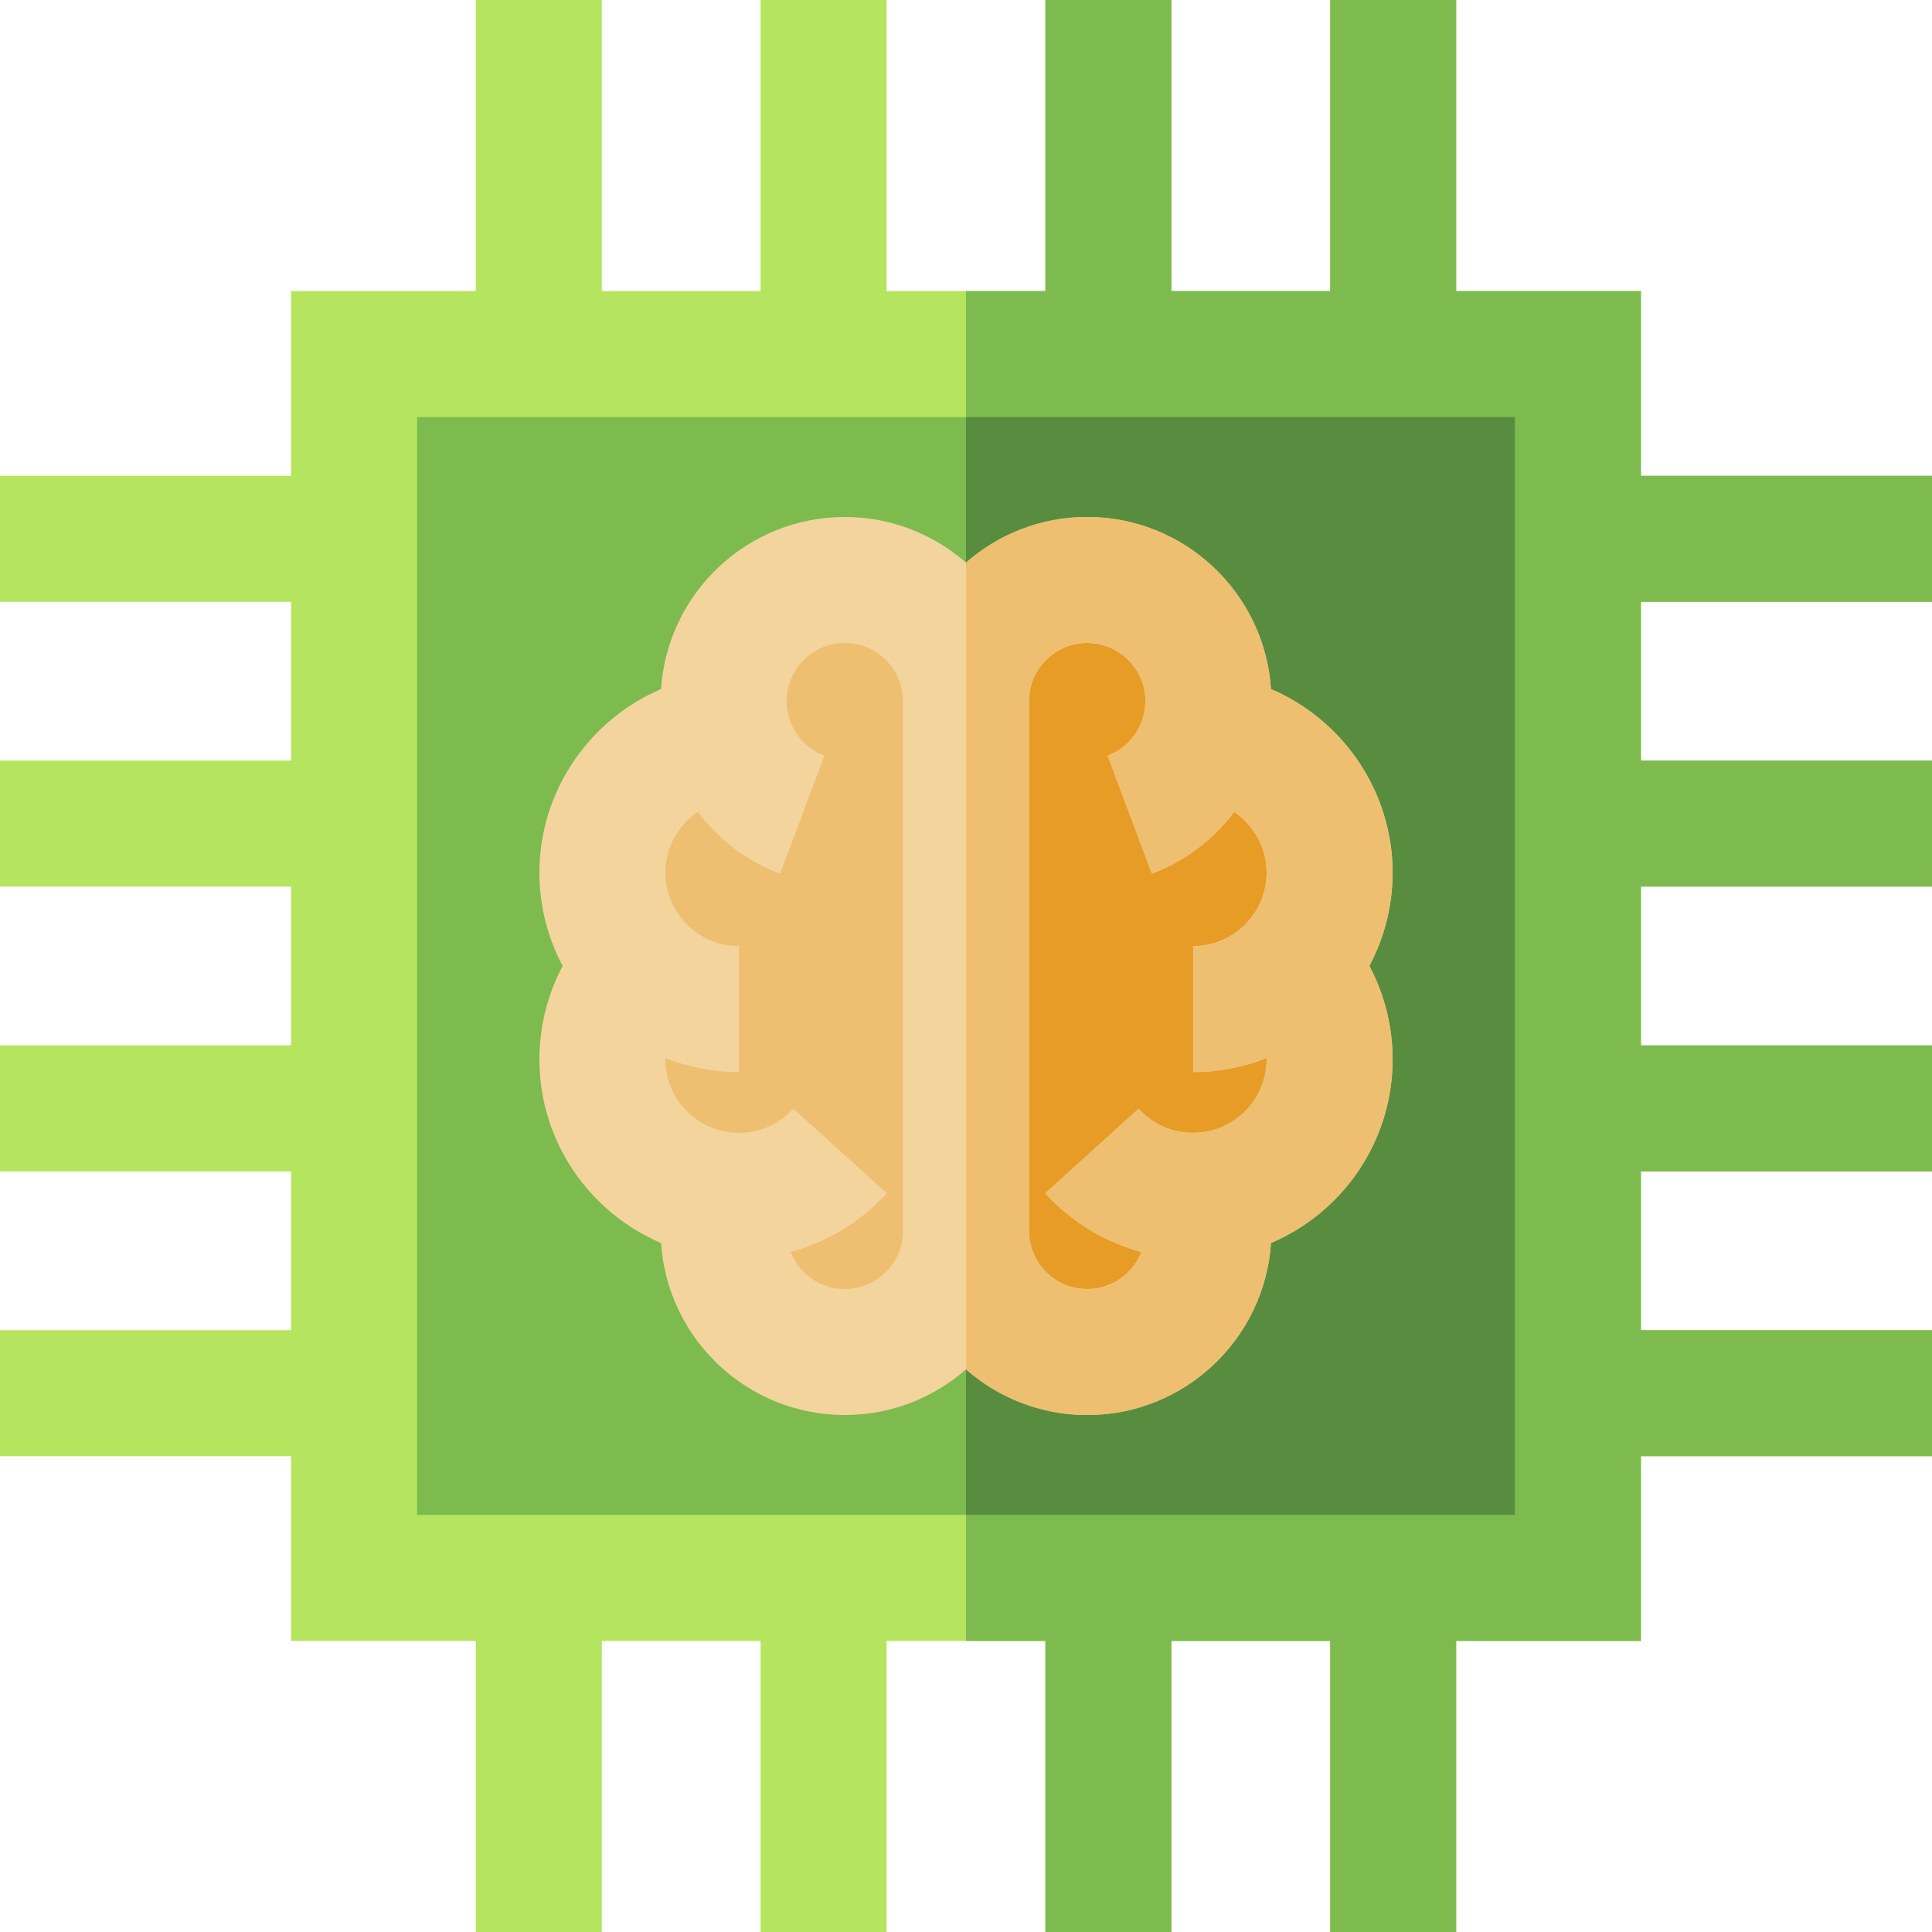
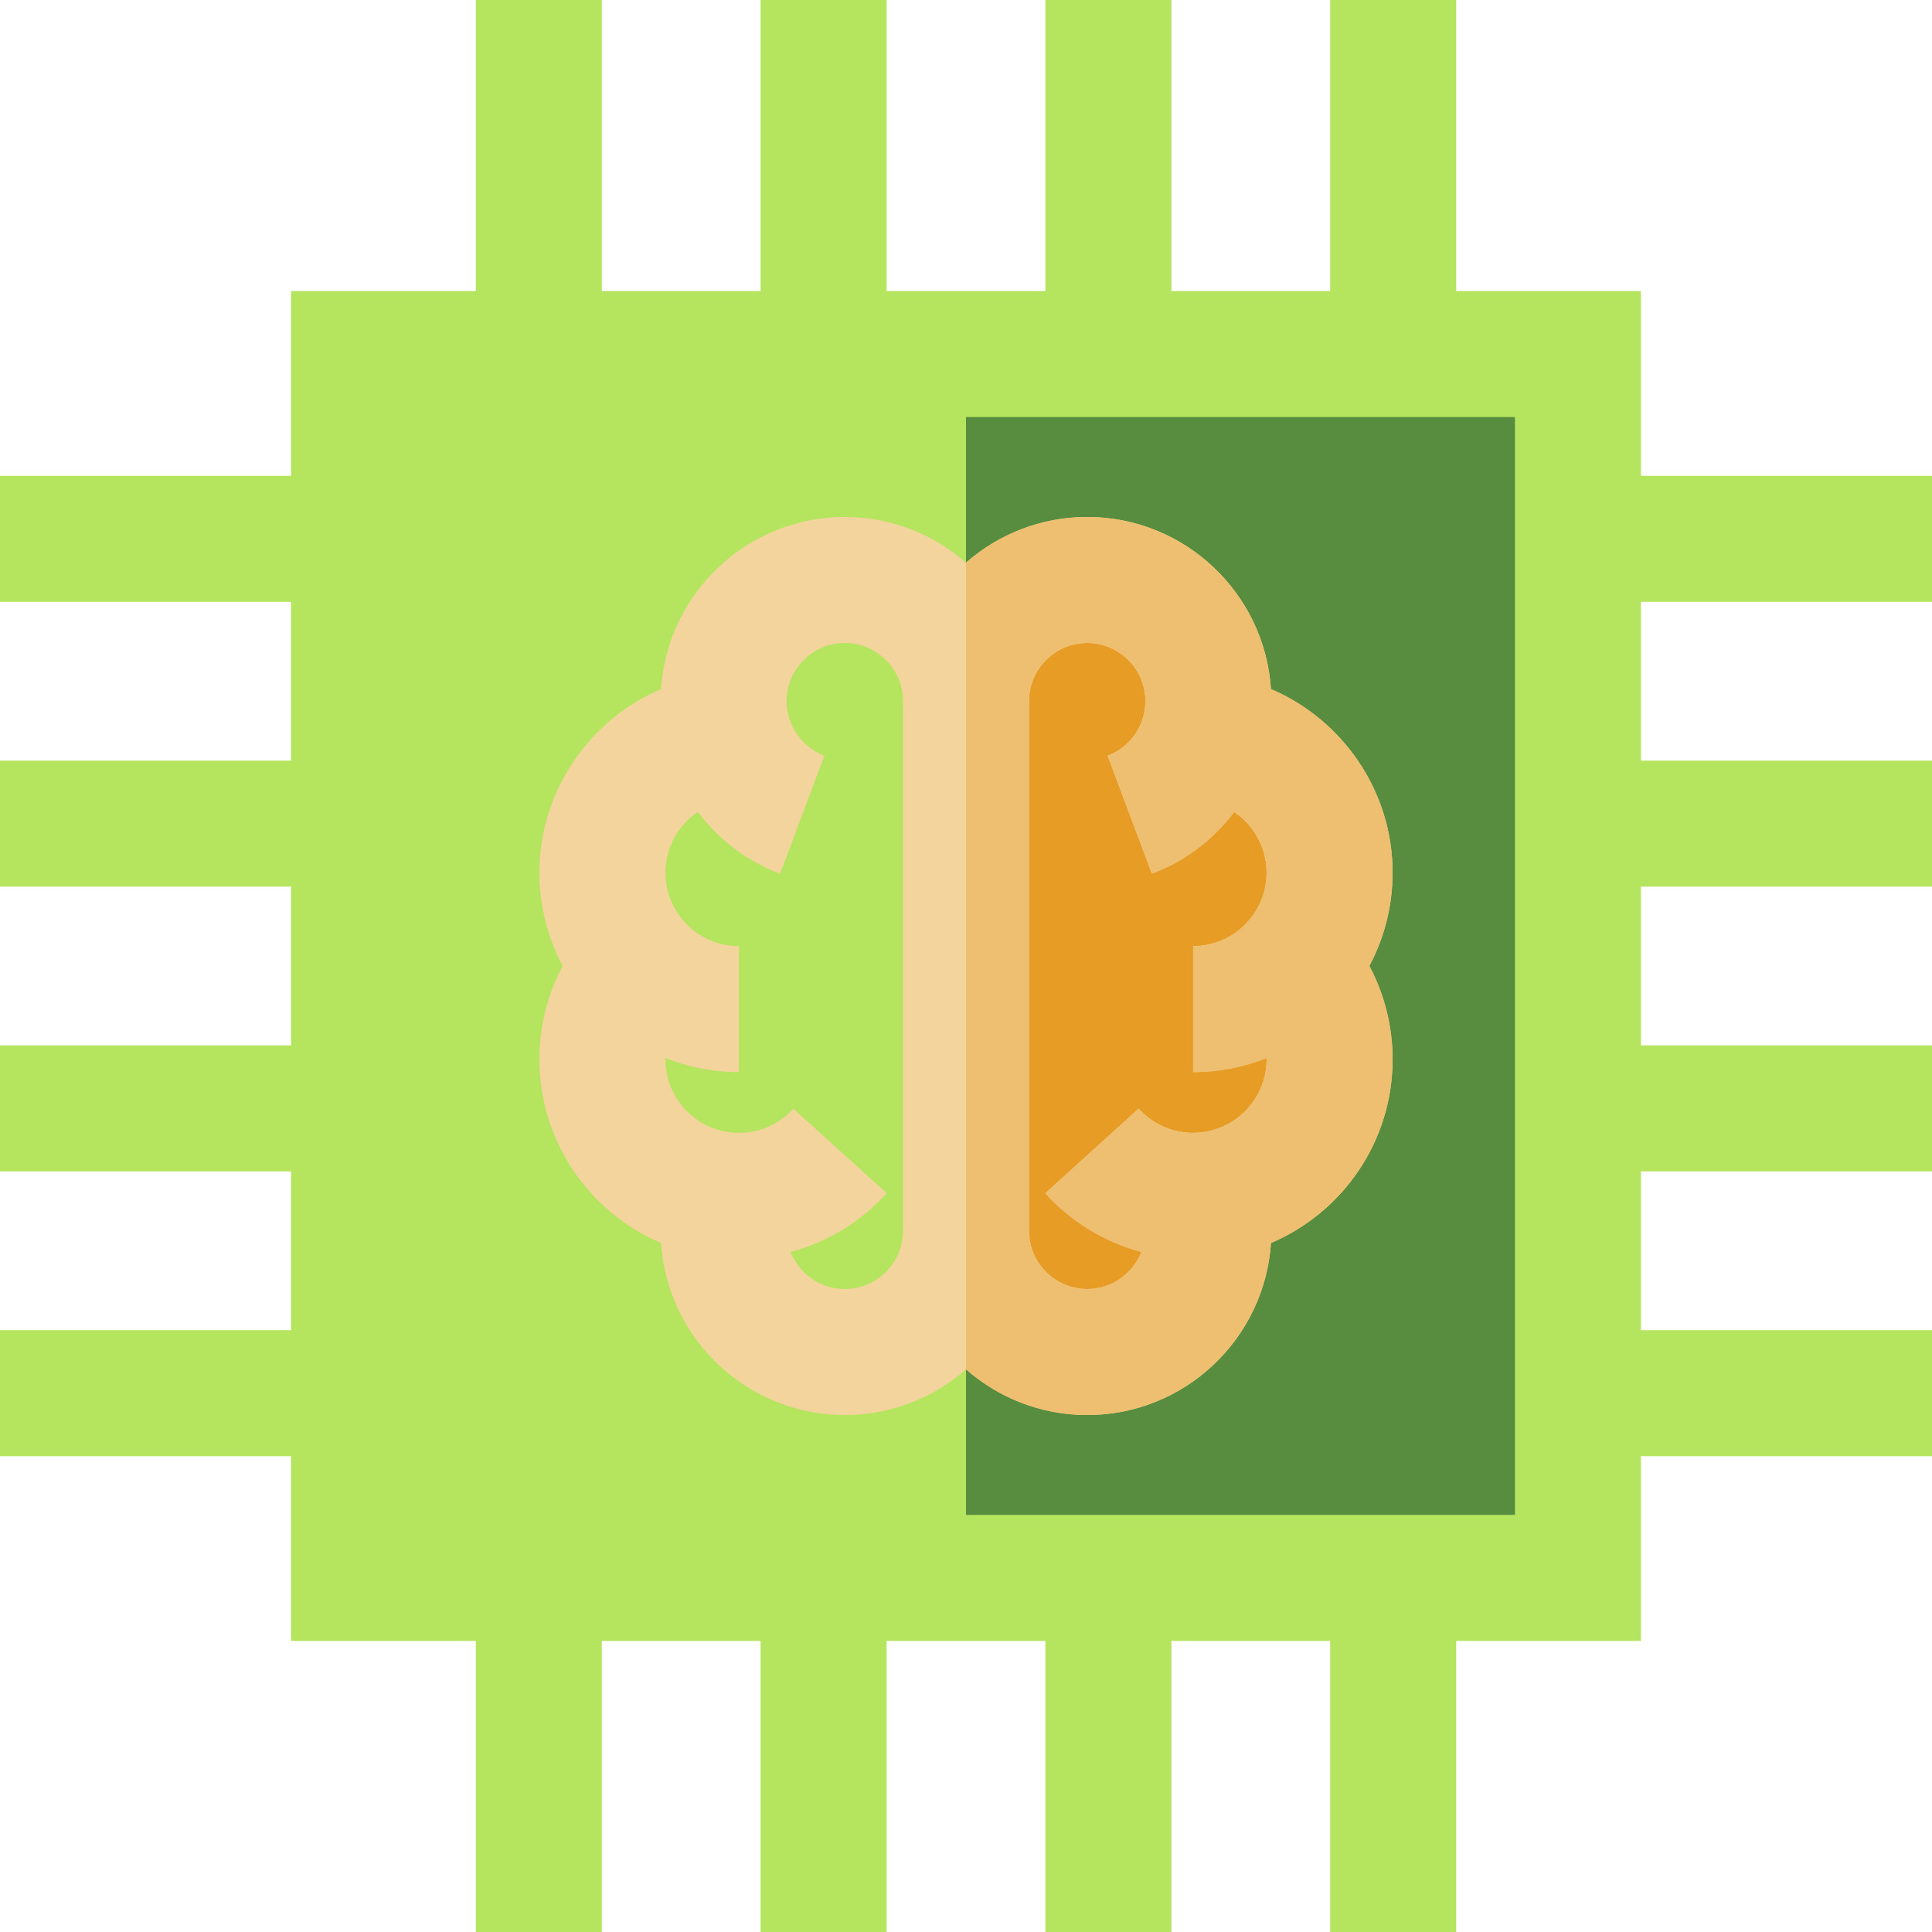
<svg xmlns="http://www.w3.org/2000/svg" version="1.1" id="Layer_1" viewBox="0 0 512 512" width="100px" height="100px" xml:space="preserve">
  <polygon style="fill:#B5E45F;" points="512,159.485 512,126.093 434.863,126.093 434.863,77.137 385.907,77.137 385.907,0   352.515,0 352.515,77.137 310.432,77.137 310.432,0 277.041,0 277.041,77.137 234.959,77.137 234.959,0 201.568,0 201.568,77.137   159.485,77.137 159.485,0 126.093,0 126.093,77.137 77.137,77.137 77.137,126.093 0,126.093 0,159.485 77.137,159.485   77.137,201.568 0,201.568 0,234.959 77.137,234.959 77.137,277.041 0,277.041 0,310.432 77.137,310.432 77.137,352.515 0,352.515   0,385.907 77.137,385.907 77.137,434.863 126.093,434.863 126.093,512 159.485,512 159.485,434.863 201.568,434.863 201.568,512   234.959,512 234.959,434.863 277.041,434.863 277.041,512 310.432,512 310.432,434.863 352.515,434.863 352.515,512 385.907,512   385.907,434.863 434.863,434.863 434.863,385.907 512,385.907 512,352.515 434.863,352.515 434.863,310.432 512,310.432   512,277.041 434.863,277.041 434.863,234.959 512,234.959 512,201.568 434.863,201.568 434.863,159.485 " />
  <g>
-     <polygon style="fill:#7DBB4E;" points="512,159.485 512,126.093 434.863,126.093 434.863,77.137 385.907,77.137 385.907,0    352.515,0 352.515,77.137 310.432,77.137 310.432,0 277.041,0 277.041,77.137 256,77.137 256,434.863 277.041,434.863 277.041,512    310.432,512 310.432,434.863 352.515,434.863 352.515,512 385.907,512 385.907,434.863 434.863,434.863 434.863,385.907    512,385.907 512,352.515 434.863,352.515 434.863,310.432 512,310.432 512,277.041 434.863,277.041 434.863,234.959 512,234.959    512,201.568 434.863,201.568 434.863,159.485  " />
-     <rect x="110.525" y="110.525" style="fill:#7DBB4E;" width="290.938" height="290.938" />
-   </g>
+     </g>
  <rect x="256" y="110.525" style="fill:#588D3F;" width="145.475" height="290.938" />
-   <path style="fill:#EEBF70;" d="M342.486,256.072c6.115-6.477,9.87-15.204,9.87-24.814c0-18.792-14.335-34.225-32.664-35.987  c0.292-1.011,0.545-3.572,0.545-9.452c0-17.739-14.381-32.119-32.119-32.119s-32.119,14.381-32.119,32.119  c0-17.739-14.381-32.119-32.119-32.119s-32.119,14.381-32.119,32.119c0,5.88,0.255,8.441,0.545,9.452  c-18.33,1.762-32.664,17.195-32.664,35.987c0,9.61,3.755,18.337,9.87,24.814l-0.08-0.073c-6.072,6.469-9.79,15.172-9.79,24.744  c0,19.079,14.778,34.697,33.509,36.057l-0.002,0.01c-0.903,2.965-1.389,6.112-1.389,9.372c0,17.739,14.381,32.119,32.119,32.119  s32.119-14.381,32.119-32.119c0,17.739,14.381,32.119,32.119,32.119s32.119-14.381,32.119-32.119c0-3.26-0.486-6.407-1.389-9.372  l-0.002-0.01c18.731-1.361,33.509-16.978,33.509-36.057c0-9.572-3.719-18.275-9.79-24.744L342.486,256.072z" />
  <path style="fill:#E79C25;" d="M342.486,256.072c6.115-6.477,9.87-15.204,9.87-24.814c0-19.081-14.778-34.711-33.513-36.069  c0,0,1.394,4.399,1.394-9.371c0-17.739-14.381-32.119-32.119-32.119s-32.119,14.381-32.119,32.119v140.364  c0,17.739,14.381,32.119,32.119,32.119c17.739,0,32.119-14.381,32.119-32.119c0-3.26-0.486-6.407-1.389-9.372l-0.002-0.01  c18.731-1.361,33.509-16.978,33.509-36.057c0-9.572-3.719-18.275-9.79-24.744L342.486,256.072z" />
  <path style="fill:#F3D49D;" d="M369.052,231.258c0-21.634-13.254-40.546-32.236-48.652c-1.662-25.423-22.862-45.601-48.698-45.601  c-12.291,0-23.527,4.577-32.118,12.102c-8.592-7.525-19.827-12.102-32.118-12.102c-25.836,0-47.036,20.178-48.698,45.601  c-18.982,8.106-32.236,27.018-32.236,48.652c0,8.929,2.234,17.342,6.158,24.725c-4.013,7.555-6.158,16.019-6.158,24.76  c0,21.835,13.308,40.617,32.237,48.669c1.67,25.415,22.866,45.585,48.697,45.585c12.291,0,23.528-4.576,32.118-12.102  c8.592,7.525,19.827,12.102,32.118,12.102c25.83,0,47.026-20.169,48.697-45.585c18.93-8.052,32.237-26.834,32.237-48.669  c0-8.741-2.146-17.204-6.158-24.76C366.818,248.599,369.052,240.186,369.052,231.258z M223.882,341.605  c-6.527,0-12.107-4.082-14.355-9.822c9.716-2.618,18.6-7.979,25.469-15.564l-24.75-22.416c-3.741,4.132-8.869,6.407-14.436,6.407  c-10.736,0-19.469-8.734-19.469-19.469c0-0.117,0.014-0.233,0.017-0.349c6.026,2.394,12.585,3.725,19.453,3.725v-33.391  c-10.736,0-19.469-8.734-19.469-19.469c0-6.647,3.405-12.582,8.583-16.105c5.473,7.279,12.966,13.059,21.817,16.38l11.728-31.264  c-5.987-2.246-10.008-8.053-10.008-14.45c0-8.505,6.92-15.423,15.423-15.423c8.504,0,15.421,6.92,15.421,15.423v140.364  C239.304,334.687,232.386,341.605,223.882,341.605z M288.118,341.605c-8.505,0-15.422-6.919-15.422-15.422V185.818  c0-8.505,6.919-15.423,15.422-15.423s15.423,6.919,15.423,15.423c0,6.398-4.021,12.205-10.008,14.45l11.728,31.264  c8.851-3.32,16.344-9.1,21.817-16.38c5.178,3.523,8.583,9.458,8.583,16.105c0,10.735-8.734,19.469-19.469,19.469v33.391  c6.869,0,13.428-1.331,19.454-3.725c0.002,0.117,0.017,0.232,0.017,0.349c0,10.735-8.734,19.469-19.469,19.469  c-5.567,0-10.694-2.275-14.436-6.407l-24.75,22.416c6.869,7.583,15.753,12.946,25.469,15.564  C300.226,337.523,294.645,341.605,288.118,341.605z" />
  <path style="fill:#EEBF70;" d="M369.052,231.258c0-21.634-13.254-40.546-32.236-48.652c-1.662-25.423-22.862-45.601-48.698-45.601  c-12.291,0-23.527,4.577-32.118,12.102c0,31.269,0,186.687,0,213.789c8.592,7.525,19.827,12.102,32.118,12.102  c25.83,0,47.026-20.169,48.697-45.585c18.93-8.052,32.237-26.834,32.237-48.669c0-8.741-2.146-17.204-6.158-24.76  C366.818,248.599,369.052,240.186,369.052,231.258z M288.118,341.605c-8.505,0-15.422-6.919-15.422-15.422V185.818  c0-8.505,6.919-15.423,15.422-15.423s15.423,6.919,15.423,15.423c0,6.398-4.021,12.205-10.008,14.45l11.728,31.264  c8.851-3.32,16.344-9.1,21.817-16.38c5.178,3.523,8.583,9.458,8.583,16.105c0,10.735-8.734,19.469-19.469,19.469v33.391  c6.869,0,13.428-1.331,19.454-3.725c0.002,0.117,0.017,0.232,0.017,0.349c0,10.735-8.734,19.469-19.469,19.469  c-5.567,0-10.694-2.275-14.436-6.407l-24.75,22.416c6.869,7.583,15.753,12.946,25.469,15.564  C300.226,337.523,294.645,341.605,288.118,341.605z" />
</svg>